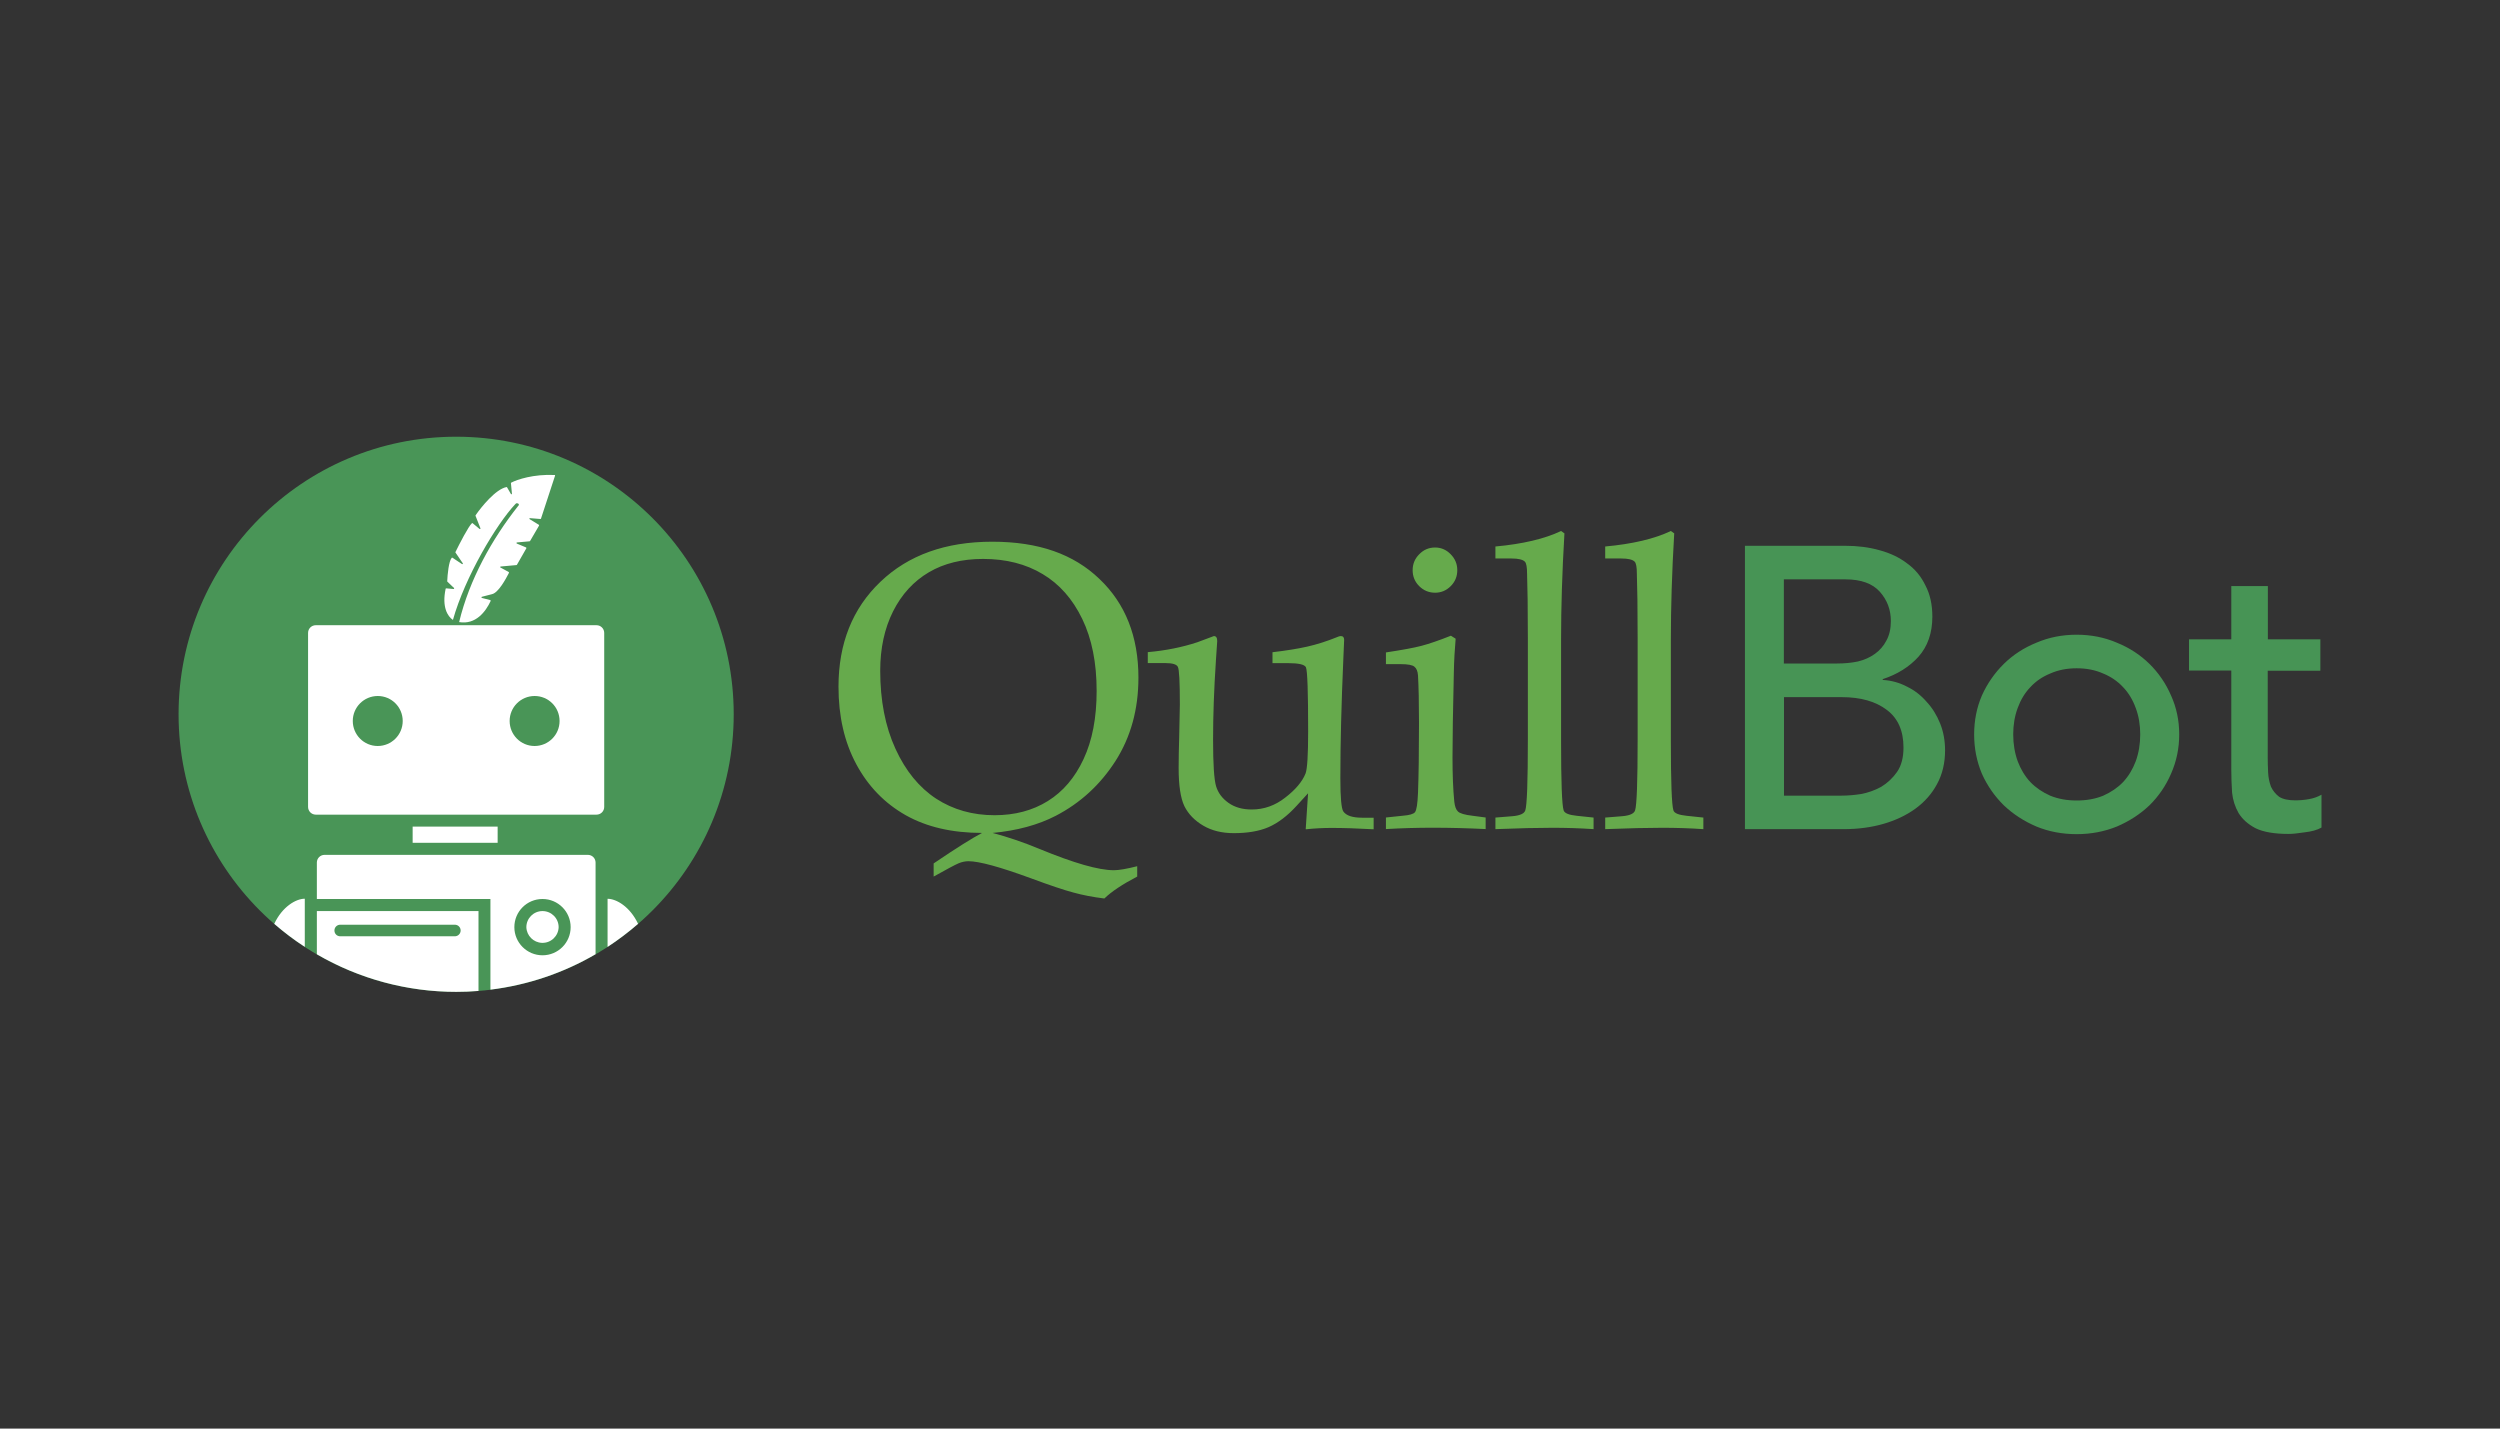
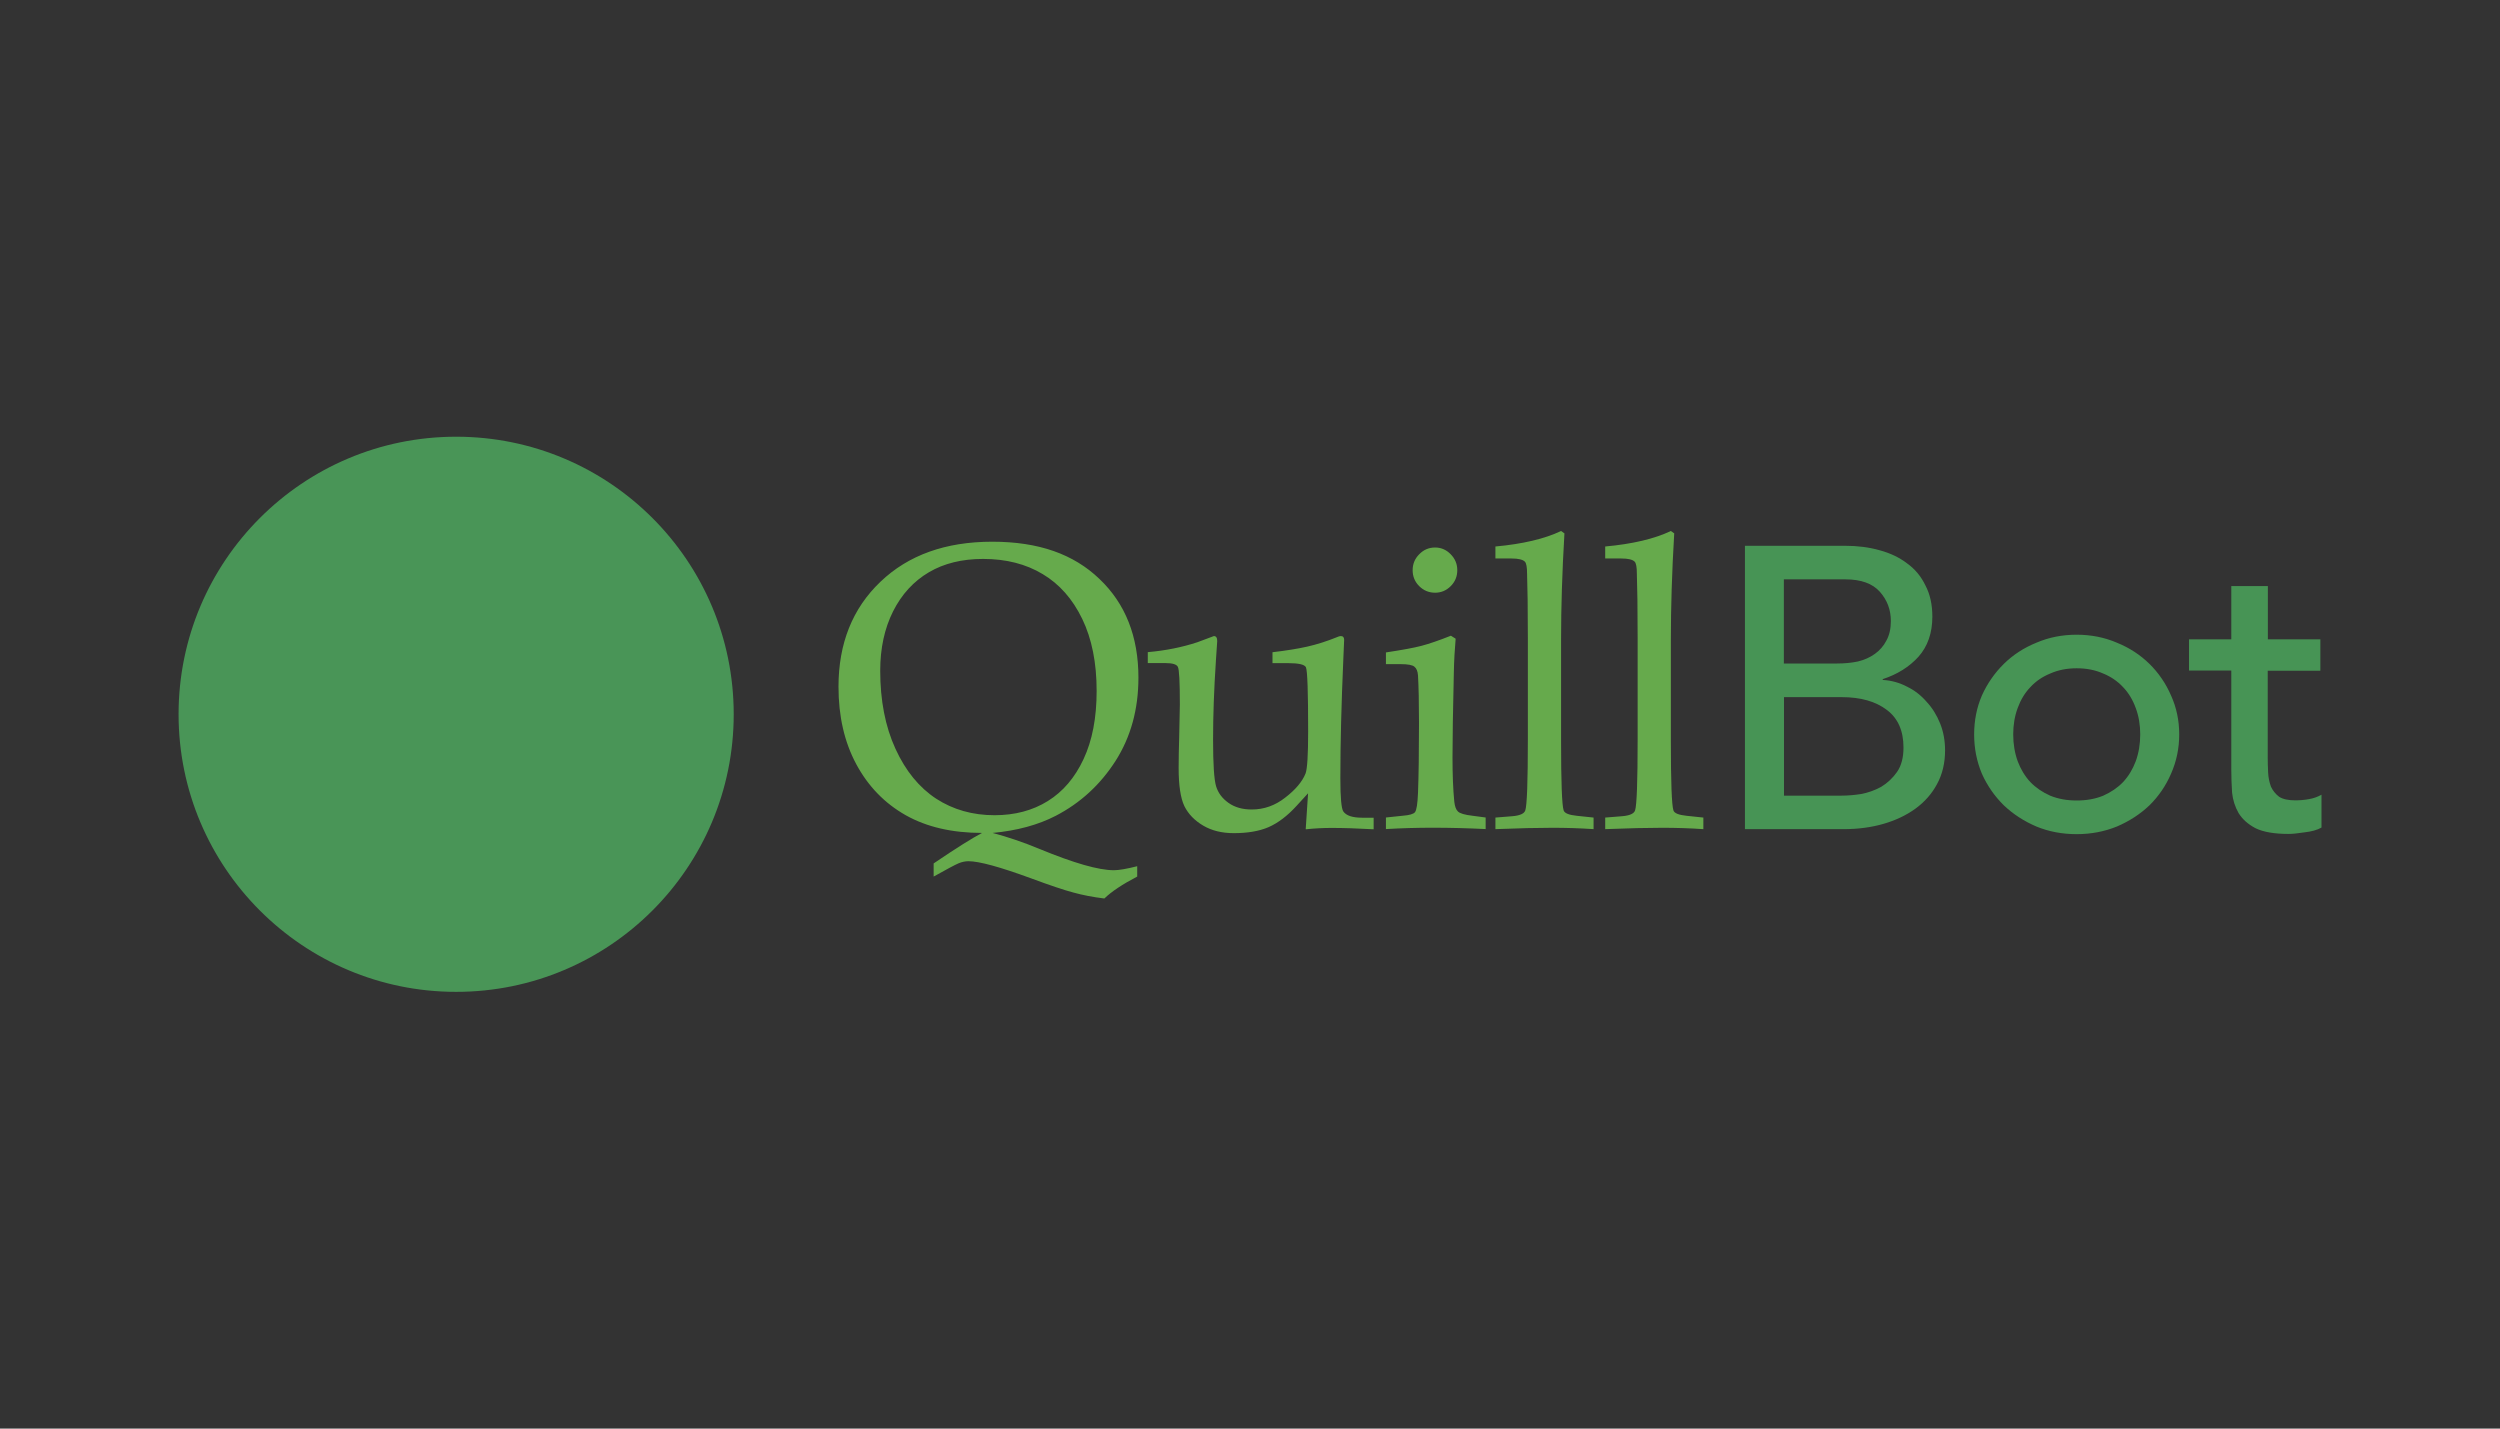
<svg xmlns="http://www.w3.org/2000/svg" id="Layer_2" viewBox="0 0 350 200">
  <rect x="0" y="0" width="350" height="200" fill="#333333" stroke="none" />
  <defs>
    <style>      .st0 {        fill: #66aa4c;      }      .st1 {        fill: #fff;        fill-rule: evenodd;      }      .st2 {        fill: #499557;      }      .st3 {        fill: #479455;      }    </style>
  </defs>
  <g id="Layer_1-2">
    <path class="st2" d="M63.86,138.86c21.46,0,38.86-17.4,38.86-38.86,0-21.46-17.39-38.86-38.86-38.86s-38.86,17.41-38.86,38.86,17.4,38.86,38.86,38.86h0Z" />
-     <path class="st1" d="M72.13,70.59c-2.63,2.8-7.03,10.17-8.72,16.2-.74-.49-1.57-1.8-1.02-4.36.01-.04.05-.07.09-.06l1.02.09c.07,0,.11-.09.06-.14l-.92-.88s-.03-.04-.03-.06c.04-.94.21-2.8.63-3.29.03-.03.07-.03.1-.01l1.34.89c.07.05.16-.04.11-.11l-1.02-1.5s-.03-.04-.01-.07c.59-1.2,1.81-3.58,2.31-4.04.03-.03.07-.02.1,0l.96.8c.07.05.16-.01.13-.09l-.69-1.75s0-.05.01-.07c.84-1.22,2.82-3.65,4.32-3.95.03-.01.07,0,.09.04l.54.93c.04.07.16.04.14-.05l-.14-1.47s0-.06.04-.07c.84-.44,3.14-1.21,6.07-1.07.06-.01.09.04.07.09l-1.97,6.01s-.04.06-.07.06l-1.47-.12c-.09-.01-.12.11-.05.14l1.29.79s.05.07.03.11l-1.26,2.16s-.04.04-.06.04l-1.77.16c-.09.01-.1.12-.02.16l1.29.54s.07.07.04.12l-1.32,2.31s-.04.04-.06.04l-2.22.2s-.07.04-.07.08c0,.03.02.05.04.06l1.16.63s.05.07.04.11c-.46.9-1.49,2.79-2.37,2.99l-1.43.37c-.07.02-.07.14,0,.16l1.18.3s.07.07.06.11c-.69,1.5-2.1,3.37-4.42,2.97,1.43-5.95,4.6-11.63,8.25-16.24l.12-.15c-.01-.11-.03-.24-.31-.25-.06,0-.12.04-.16.09l-.06.07v-.03ZM73.69,129.81c0-1.25,1.01-2.26,2.26-2.26,1.25,0,2.26,1.01,2.26,2.26-.04,1.25-1.08,2.23-2.33,2.19-1.19-.04-2.15-1-2.19-2.19ZM69.67,115.72h-11.9v2.27h11.9v-2.27h0ZM43.13,112.97v-24.36c0-.6.48-1.08,1.08-1.08h39.3c.6,0,1.08.48,1.08,1.08v24.36c0,.6-.48,1.08-1.08,1.08h-39.3c-.59,0-1.08-.48-1.08-1.08h0ZM49.39,100.94c0,1.93,1.56,3.5,3.49,3.5h0c1.93,0,3.5-1.56,3.5-3.5s-1.56-3.5-3.49-3.5h0c-1.93,0-3.5,1.56-3.5,3.49h0ZM71.35,100.94c0,1.93,1.56,3.5,3.49,3.5h0c1.93,0,3.5-1.56,3.5-3.5s-1.56-3.5-3.49-3.5h0c-1.93,0-3.5,1.56-3.5,3.49h0ZM38.4,129.34c1.35,1.17,2.77,2.25,4.27,3.22v-6.74c-1.23,0-3.15,1.11-4.27,3.51ZM63.87,138.86c-6.86,0-13.59-1.81-19.51-5.26v-6.05h22.63v11.18c-1.03.09-2.07.13-3.11.13h0ZM49.17,129.46h-1.54c-.44,0-.81.35-.81.81s.36.81.81.81h16.05c.44,0,.81-.36.81-.81s-.36-.81-.81-.81c0,0-14.51,0-14.51,0ZM82.3,119.68h-36.86c-.6,0-1.08.48-1.08,1.08v5.1h24.3v12.69c5.19-.64,10.2-2.32,14.72-4.96v-12.83c0-.6-.48-1.08-1.08-1.08ZM75.95,133.74c-2.17,0-3.94-1.76-3.94-3.94s1.76-3.94,3.94-3.94h0c2.17,0,3.94,1.76,3.94,3.94h0c0,2.18-1.76,3.94-3.94,3.94h0ZM85.06,125.83c1.23,0,3.15,1.11,4.27,3.51-1.35,1.17-2.78,2.25-4.27,3.23v-6.74h0Z" />
    <path class="st0" d="M138.96,116.61c2.12.56,4.33,1.31,6.62,2.26,4.78,1.97,8.23,2.96,10.36,2.96.72,0,1.81-.19,3.27-.56v1.45c-2.07,1.08-3.6,2.1-4.6,3.07-1.61-.2-3.06-.48-4.35-.84-1.29-.34-3.26-1-5.9-1.98-4.36-1.6-7.28-2.4-8.78-2.4-.42,0-.88.09-1.35.28-.46.19-1.63.81-3.52,1.87v-1.84c3.16-2.14,5.42-3.56,6.78-4.27-4.17,0-7.74-.82-10.69-2.48-2.96-1.68-5.26-4.05-6.92-7.14s-2.49-6.7-2.49-10.85c0-6.06,1.96-10.96,5.87-14.69,3.91-3.74,9.13-5.61,15.65-5.61s11.39,1.74,15.01,5.21c3.64,3.46,5.46,8.07,5.46,13.83,0,4.42-1.07,8.31-3.21,11.66-2.13,3.32-4.91,5.88-8.36,7.67-2.47,1.28-5.42,2.08-8.83,2.4h0ZM123.23,93.89c0,4.18.71,7.83,2.13,10.93,1.42,3.11,3.32,5.43,5.71,7,2.38,1.54,5.11,2.31,8.17,2.31,2.84,0,5.33-.66,7.45-1.98,2.13-1.32,3.8-3.28,5.01-5.88,1.22-2.6,1.83-5.78,1.83-9.54,0-3.94-.67-7.3-2.02-10.09s-3.2-4.88-5.54-6.27c-2.34-1.41-5.12-2.12-8.34-2.12-2.93,0-5.47.62-7.59,1.87s-3.8,3.07-5.01,5.47c-1.2,2.4-1.8,5.17-1.8,8.31h0ZM182.8,116.08l.33-5.02-1.63,1.78c-1.27,1.39-2.58,2.38-3.9,2.96-1.31.56-2.93.84-4.87.84-1.66,0-3.09-.35-4.29-1.06s-2.08-1.62-2.63-2.73c-.54-1.14-.8-2.92-.8-5.35,0-1.26.03-2.73.08-4.41l.09-4.49c0-3.14-.09-4.89-.28-5.24-.17-.35-.75-.53-1.75-.53h-2.46v-1.53c2.51-.22,4.83-.69,6.95-1.39l2.3-.86c.32,0,.47.23.47.7l-.19,2.84c-.26,3.94-.39,7.6-.39,10.99s.14,5.55.42,6.49c.28.93.86,1.71,1.75,2.34.88.62,1.96.92,3.24.92,1.72,0,3.29-.56,4.71-1.68,1.44-1.11,2.38-2.24,2.83-3.37.24-.65.36-2.61.36-5.88,0-5.5-.1-8.5-.31-8.98-.19-.39-1.02-.58-2.49-.58h-2.19v-1.53c1.9-.22,3.52-.48,4.85-.78,1.33-.3,2.73-.74,4.21-1.34.18-.09.35-.14.5-.14.32,0,.47.18.47.53l-.11,2.59c-.28,6.35-.42,11.95-.42,16.78,0,2.71.14,4.27.42,4.66.41.58,1.28.87,2.63.87h1.61v1.62c-2.31-.13-4.27-.19-5.87-.19-1.2,0-2.4.06-3.6.19h.01ZM200.91,76.65c.85,0,1.58.32,2.19.95.61.62.92,1.35.92,2.23s-.31,1.62-.92,2.23c-.61.61-1.34.92-2.19.92s-1.61-.31-2.22-.92c-.61-.61-.92-1.35-.92-2.23s.31-1.62.92-2.23c.61-.63,1.35-.95,2.22-.95ZM203.13,89l.66.42c-.13,1.53-.22,3.06-.25,4.6-.13,5.43-.19,9.43-.19,12.02,0,2.41.08,4.48.25,6.19.07.67.25,1.14.52,1.39.28.26.94.46,1.99.58l1.88.25v1.62c-2.45-.12-4.91-.19-7.37-.19-2.18,0-4.37.06-6.59.19v-1.62l2.38-.25c.92-.07,1.49-.24,1.69-.5.22-.28.36-1.18.42-2.7.09-2.36.14-5.61.14-9.76,0-2.88-.05-5.1-.14-6.67-.04-.58-.2-.99-.5-1.23-.28-.24-.92-.36-1.91-.36h-2.08v-1.64c2.25-.34,3.9-.64,4.96-.92,1.07-.28,2.45-.75,4.13-1.42h-.01ZM219.02,74.68c-.32,5.44-.47,10.37-.47,14.78v14.33c0,5.69.12,8.91.36,9.67.13.39.74.64,1.83.75l2.36.25v1.62c-1.92-.13-3.84-.19-5.76-.19-2.03,0-4.69.06-7.98.19v-1.62l2.38-.19c1.05-.09,1.65-.36,1.8-.81.24-.72.36-4.03.36-9.9v-14.25l-.03-5.35-.08-3.65c0-.91-.1-1.47-.31-1.68-.29-.29-.92-.44-1.85-.44h-2.27v-1.68c3.84-.35,6.91-1.08,9.19-2.17l.47.33h0ZM234.39,74.68c-.32,5.44-.47,10.37-.47,14.78v14.33c0,5.69.12,8.91.36,9.67.13.39.74.64,1.83.75l2.36.25v1.62c-1.92-.13-3.84-.19-5.76-.19-2.03,0-4.69.06-7.98.19v-1.62l2.38-.19c1.05-.09,1.65-.36,1.8-.81.24-.72.36-4.03.36-9.9v-14.25l-.03-5.35-.08-3.65c0-.91-.1-1.47-.31-1.68-.29-.29-.92-.44-1.85-.44h-2.27v-1.68c3.84-.35,6.91-1.08,9.19-2.17l.47.33h0Z" />
    <path class="st3" d="M244.28,76.41h14.01c1.75,0,3.36.2,4.84.62,1.52.41,2.81,1.03,3.87,1.85,1.1.79,1.95,1.81,2.56,3.08.65,1.23.97,2.69.97,4.37,0,2.28-.65,4.15-1.94,5.61-1.29,1.42-2.96,2.47-5.01,3.14v.11c1.22.07,2.36.39,3.42.95,1.05.51,1.98,1.24,2.74,2.13.8.86,1.42,1.87,1.88,3.02s.69,2.41.69,3.75c0,1.79-.38,3.38-1.14,4.76-.72,1.34-1.73,2.48-3.02,3.42-1.29.93-2.79,1.64-4.5,2.13s-3.55.73-5.53.73h-13.83v-39.69h0ZM249.74,92.89h7.46c1.02,0,1.99-.09,2.9-.28.91-.22,1.71-.58,2.39-1.07.67-.48,1.22-1.11,1.6-1.85.42-.75.63-1.67.63-2.75,0-1.57-.51-2.93-1.54-4.09s-2.64-1.74-4.84-1.74h-8.6v11.77h0ZM249.74,111.39h8.03c.92,0,1.83-.08,2.74-.22,1-.18,1.96-.52,2.85-1.01.88-.53,1.63-1.24,2.22-2.08.6-.86.91-2,.91-3.42,0-2.36-.78-4.11-2.33-5.27-1.56-1.19-3.66-1.79-6.32-1.79h-8.08v13.79h-.01ZM281.85,102.82c0,1.34.21,2.6.63,3.76.42,1.12,1.01,2.09,1.77,2.91.76.79,1.69,1.42,2.79,1.91,1.1.45,2.33.67,3.7.67s2.6-.22,3.7-.67c1.1-.49,2.03-1.12,2.79-1.91.76-.82,1.35-1.79,1.77-2.91.42-1.16.63-2.41.63-3.76s-.21-2.58-.63-3.7c-.42-1.16-1.01-2.13-1.77-2.92-.76-.82-1.69-1.46-2.79-1.91-1.1-.49-2.33-.73-3.7-.73s-2.6.24-3.7.73c-1.1.45-2.03,1.08-2.79,1.91-.76.79-1.35,1.76-1.77,2.91-.42,1.12-.63,2.36-.63,3.7h0ZM276.38,102.82c0-1.94.36-3.76,1.08-5.44.74-1.65,1.78-3.16,3.07-4.43s2.81-2.26,4.56-2.97c1.75-.75,3.62-1.12,5.64-1.12s3.89.37,5.64,1.12c1.75.71,3.27,1.7,4.56,2.97,1.28,1.26,2.31,2.77,3.02,4.43.76,1.68,1.14,3.5,1.14,5.44s-.38,3.77-1.14,5.49c-.71,1.66-1.73,3.16-3.02,4.43-1.29,1.23-2.81,2.22-4.56,2.97-1.75.71-3.62,1.07-5.64,1.07s-3.89-.35-5.64-1.07c-1.75-.75-3.27-1.74-4.56-2.97-1.29-1.27-2.33-2.77-3.07-4.43-.72-1.72-1.08-3.55-1.08-5.49h0ZM324.83,93.9h-7.35v12.05c0,.75.02,1.49.06,2.24.03.67.17,1.33.4,1.96.27.56.65,1.03,1.14,1.4.53.34,1.29.5,2.28.5.6,0,1.23-.05,1.88-.17.62-.1,1.22-.31,1.77-.62v4.6c-.6.34-1.4.56-2.39.67-.95.15-1.69.22-2.22.22-1.98,0-3.51-.26-4.61-.79-1.07-.56-1.86-1.27-2.39-2.13-.49-.86-.8-1.81-.91-2.86-.07-1.08-.11-2.17-.11-3.25v-13.84h-5.92v-4.37h5.92v-7.46h5.12v7.46h7.35v4.37h0Z" />
  </g>
</svg>